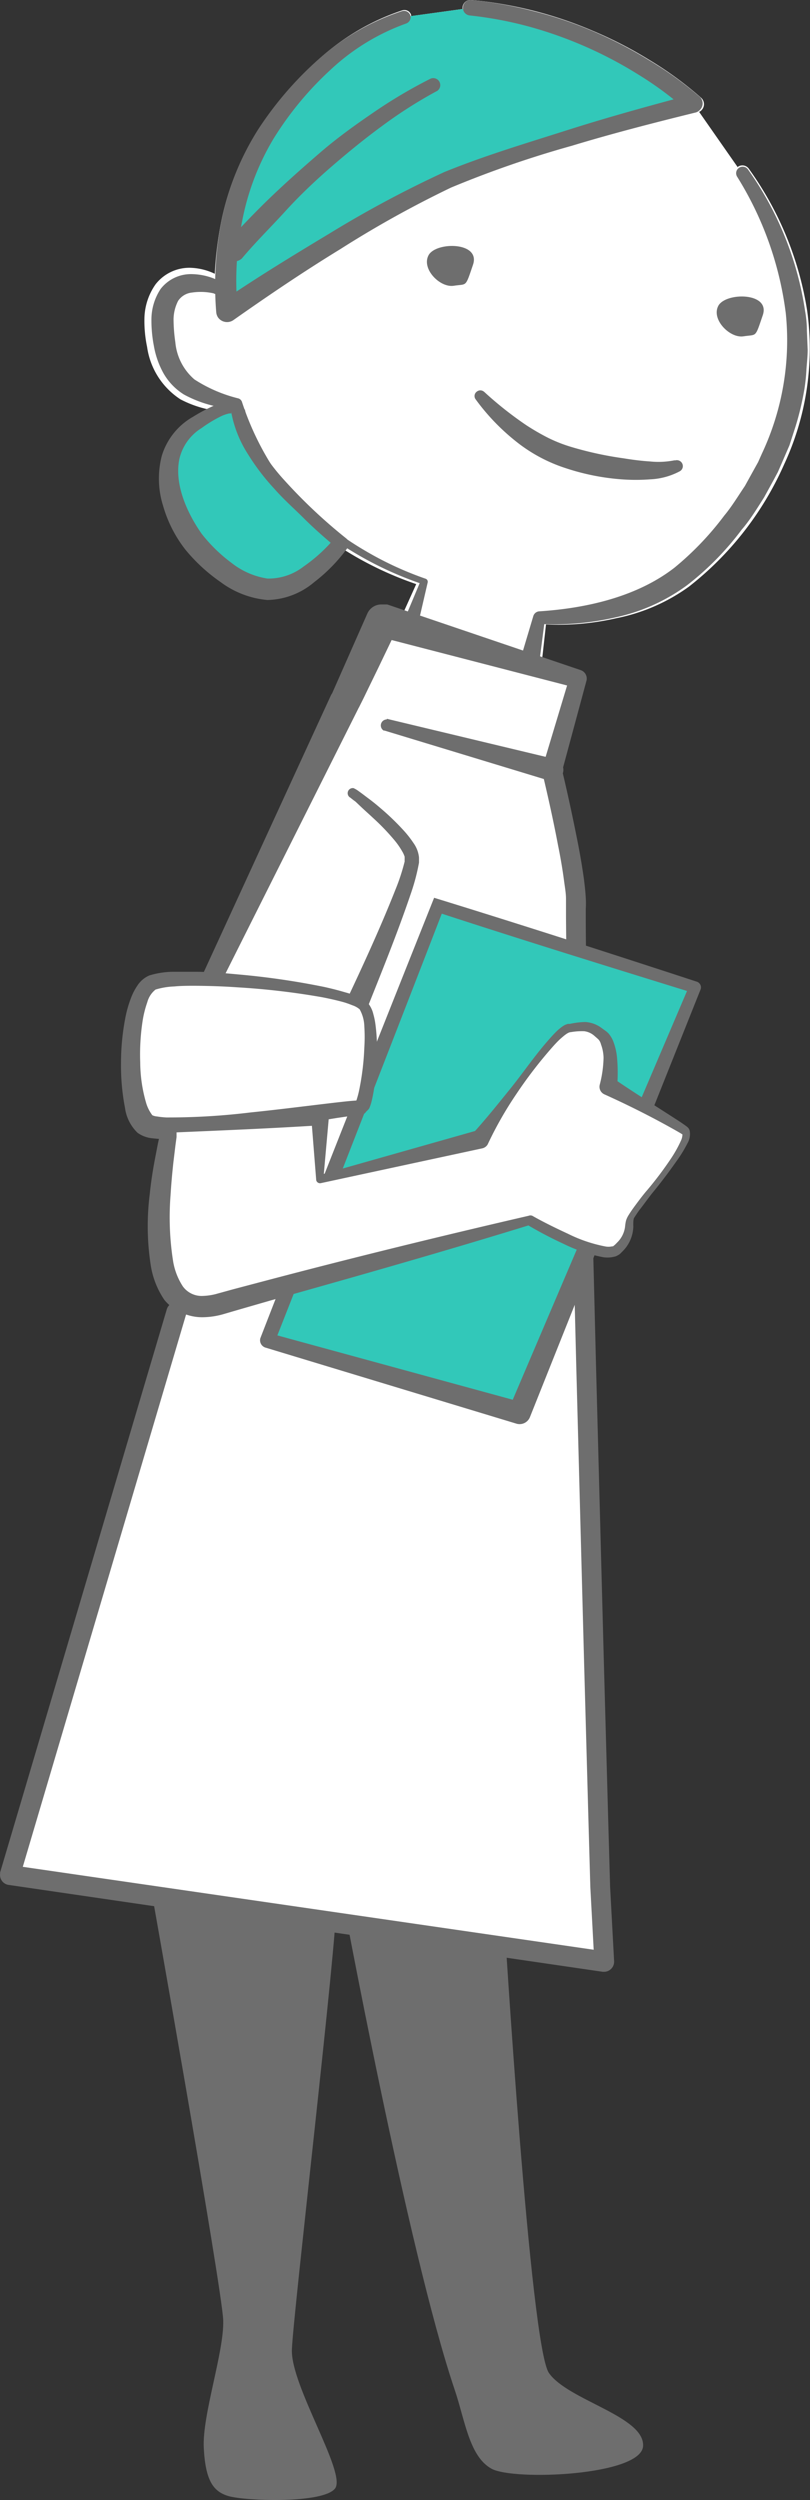
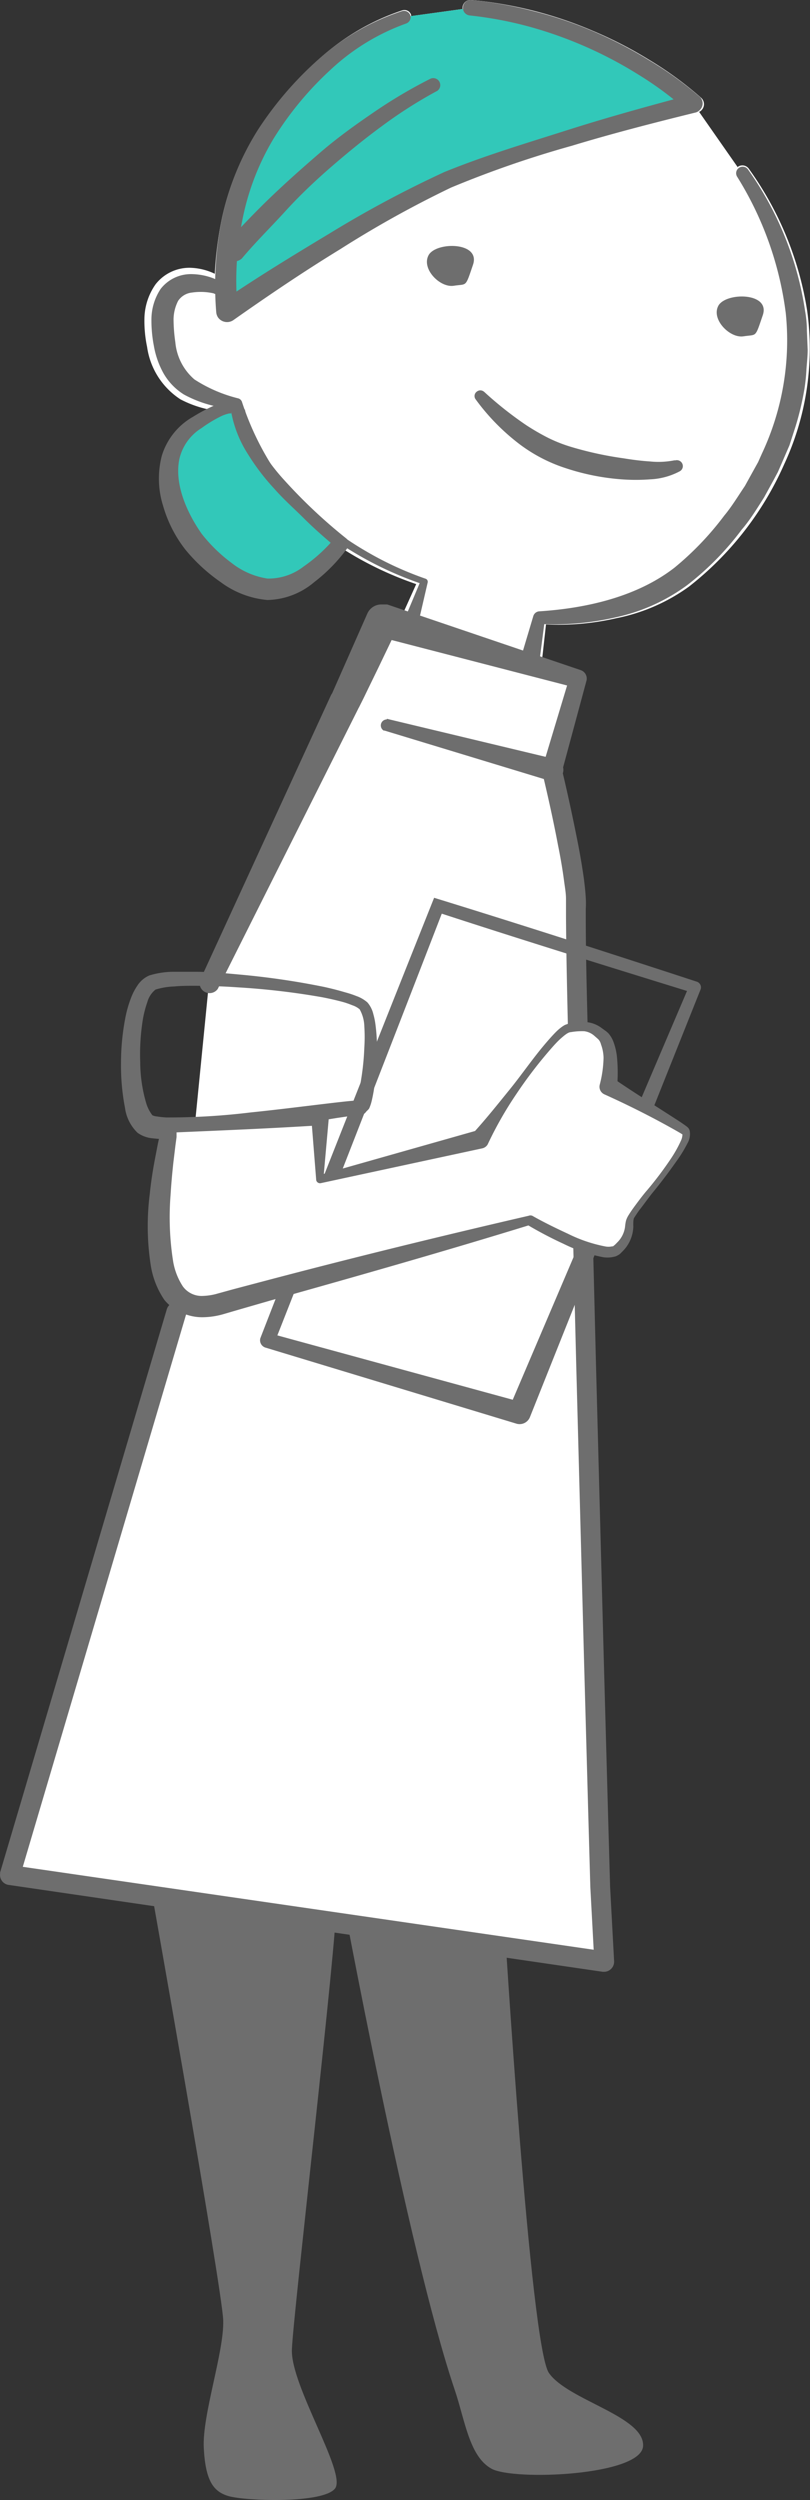
<svg xmlns="http://www.w3.org/2000/svg" viewBox="0 0 72.9 225">
  <rect x="0" y="0" width="72.9" height="225" fill="#333333" stroke="none" />
  <defs>
    <style>.cls-1{fill:#fff;}.cls-2{fill:#6e6e6e;}.cls-3{fill:#32c8b9;}</style>
  </defs>
  <title>アセット 19</title>
  <g id="レイヤー_2" data-name="レイヤー 2">
    <g id="img">
      <path class="cls-1" d="M72.65,28a29.78,29.78,0,0,0-5.24-12.79.71.71,0,0,0-1-.2s0,0,0,.06l-3.49-5a.64.64,0,0,0,.25-.19.77.77,0,0,0-.07-1.08L63,8.71a32,32,0,0,0-4.63-3.36,36.64,36.64,0,0,0-5-2.57A36.2,36.2,0,0,0,42.4,0a.72.72,0,0,0-.77.63,1.09,1.09,0,0,0,0,.18L37,1.45s0-.07,0-.11a.63.63,0,0,0-.79-.41,20.94,20.94,0,0,0-7.35,4.26,31.35,31.35,0,0,0-5.57,6.41A24.56,24.56,0,0,0,20,19.53a32.65,32.65,0,0,0-.67,5.11,5.44,5.44,0,0,0-2.25-.54A3.86,3.86,0,0,0,14,25.59a5.52,5.52,0,0,0-1,3,11.38,11.38,0,0,0,.24,2.64,6.74,6.74,0,0,0,3,4.71,9.79,9.79,0,0,0,4.53,1.12,27.82,27.82,0,0,0,2.49,5.08,20.08,20.08,0,0,0,4.1,4.66,30.47,30.47,0,0,0,5,3.5,31.06,31.06,0,0,0,5.1,2.27L36,55.81a1.07,1.07,0,0,0-.09.27,1,1,0,0,0,.84,1.21,1,1,0,0,0,1.14-.67l9.57,3.57.09-.11.12,0a1,1,0,0,0,1.14-.93l.33-2.95a23.23,23.23,0,0,0,6.33-.56A16.68,16.68,0,0,0,62,52.8a28.65,28.65,0,0,0,8.57-11A24.76,24.76,0,0,0,72.65,28Z" />
      <path class="cls-2" d="M30.75,170.36s5.92,32.13,10.17,44.71c.93,2.75,1.31,6,3.31,7.11s13.53.63,13.65-2.05-6.79-4.11-8.48-6.57-4-40.54-4-40.54Z" />
      <path class="cls-2" d="M13.35,168.6S20,206,20.09,208.83s-1.9,8.52-1.75,11.47.85,3.95,2.24,4.35c1.57.45,8.49.68,9.57-.68s-4-9.25-3.88-12.51,4.11-37.21,4-40.24S13.35,168.6,13.35,168.6Z" />
      <path class="cls-2" d="M19.22,26.4a5.33,5.33,0,0,0-1.94-.07,1.7,1.7,0,0,0-1.25.75,3.74,3.74,0,0,0-.41,1.65,14.77,14.77,0,0,0,.16,2.07,5,5,0,0,0,1.72,3.35,12.94,12.94,0,0,0,3.93,1.7h0a.49.49,0,0,1,.35.33,25.7,25.7,0,0,0,2.46,5.36A20.52,20.52,0,0,0,26,44c.32.37.64.73,1,1.08s.71.69,1.08,1a29.57,29.57,0,0,0,4.81,3.5,30,30,0,0,0,5.4,2.5h0a.29.29,0,0,1,.2.35v0l-.9,3.89A.63.63,0,1,1,36.34,56a.38.38,0,0,1,0-.1l1.54-3.68.2.37h0a31.67,31.67,0,0,1-10.56-6c-.39-.33-.77-.68-1.13-1s-.72-.72-1.07-1.11A21.14,21.14,0,0,1,23.51,42a26.35,26.35,0,0,1-2.64-5.54l.37.34h0a10.68,10.68,0,0,1-4.68-1.29,5.41,5.41,0,0,1-1.86-1.94,7.84,7.84,0,0,1-.85-2.43,12,12,0,0,1-.22-2.49A5,5,0,0,1,14.46,26a3.45,3.45,0,0,1,2.67-1.33,5.63,5.63,0,0,1,2.55.59.62.62,0,0,1-.38,1.18Z" />
      <path class="cls-2" d="M47,58.79,48,55.44a.6.6,0,0,1,.53-.42h0c4.33-.28,8.83-1.34,12.16-3.92a26.87,26.87,0,0,0,4.48-4.68c.7-.84,1.26-1.78,1.87-2.68l.79-1.43.4-.72.33-.74a24,24,0,0,0,2.16-12.66A30.41,30.41,0,0,0,66.34,15.9h0a.58.58,0,0,1,1-.62A29.41,29.41,0,0,1,72.46,28a10.05,10.05,0,0,1,.16,1.74l.07,1.75c0,.58-.07,1.16-.11,1.75A16.81,16.81,0,0,1,72.4,35a26.42,26.42,0,0,1-.81,3.41l-.54,1.67-.69,1.6-.35.8-.41.77-.84,1.53c-.64,1-1.24,2-2,2.88a26,26,0,0,1-4.91,5,16.8,16.8,0,0,1-6.44,2.9,24.54,24.54,0,0,1-6.91.59l.54-.42-.45,3.48a.85.85,0,1,1-1.68-.22Z" />
      <path class="cls-3" d="M36.38,1.53c-1.13.38-6.55,2.08-11.84,9.6S20.39,28,20.39,28,34.2,18.49,41.68,15.6c7.72-3,20.71-6.27,20.71-6.27a36.59,36.59,0,0,0-20-8.62" />
      <path class="cls-2" d="M36.57,2.11a19.64,19.64,0,0,0-6.81,4.16,29.41,29.41,0,0,0-5.14,6.21,22.7,22.7,0,0,0-2.83,7.44,27.68,27.68,0,0,0-.4,8l-1.56-.7C23.07,25,26.36,23,29.68,21A99.46,99.46,0,0,1,40,15.48C43.63,14,47.33,12.9,51,11.73s7.41-2.2,11.16-3.2h0l-.37,1.4a30.3,30.3,0,0,0-4.31-3.2A37.15,37.15,0,0,0,47.6,2.39a34.28,34.28,0,0,0-5.33-1h0a.68.68,0,0,1-.6-.76A.69.69,0,0,1,42.4,0,36.26,36.26,0,0,1,48,1a35.78,35.78,0,0,1,5.35,1.8,37.86,37.86,0,0,1,5,2.58A32,32,0,0,1,63,8.73.81.81,0,0,1,63,9.88a.77.77,0,0,1-.41.25h0c-3.73.92-7.47,1.88-11.16,3A93.67,93.67,0,0,0,40.6,16.88a95.5,95.5,0,0,0-10,5.56c-3.27,2-6.47,4.17-9.61,6.38l0,0a1,1,0,0,1-1.36-.24,1,1,0,0,1-.17-.49A29.84,29.84,0,0,1,20,19.55a24.43,24.43,0,0,1,3.24-7.91,31.32,31.32,0,0,1,5.56-6.42A21.12,21.12,0,0,1,36.18,1h0a.61.61,0,0,1,.76.4A.61.61,0,0,1,36.57,2.11Z" />
      <path class="cls-2" d="M39.31,8.2a40.74,40.74,0,0,0-4.87,3.1c-1.56,1.14-3.07,2.37-4.54,3.64S27,17.56,25.69,19,23,21.79,21.77,23.26h0A1,1,0,0,1,20.24,22l0,0c1.35-1.46,2.71-2.9,4.15-4.28s2.92-2.69,4.44-4,3.12-2.46,4.76-3.58a44.08,44.08,0,0,1,5.16-3.06.63.63,0,0,1,.57,1.12Z" />
      <path class="cls-3" d="M21.43,37s-.3-1.19-3.86,1.23-2.51,6.87-.57,10c1,1.54,4.44,5.12,7.63,4.93s6.12-4.17,6.12-4.17a53.14,53.14,0,0,1-6.5-6.35C21.62,39.36,21.43,37,21.43,37Z" />
      <path class="cls-2" d="M20.81,37.09a.43.43,0,0,0,0,.13l0,0,0,0,.05,0s0,0,0,0a.74.74,0,0,0-.28,0,3.47,3.47,0,0,0-.8.3,11.71,11.71,0,0,0-1.63,1,4.45,4.45,0,0,0-2,2.76c-.48,2.24.64,4.82,2,6.76a14,14,0,0,0,2.7,2.63,6.9,6.9,0,0,0,3.22,1.4,5.14,5.14,0,0,0,3.25-1.08,14.17,14.17,0,0,0,2.83-2.59h0l.11.87c-1-.84-2-1.71-2.9-2.61S25.58,45,24.7,44a20.14,20.14,0,0,1-2.4-3.15A10.55,10.55,0,0,1,20.81,37.09Zm1.24-.2a9.55,9.55,0,0,0,1.31,3.35,18.79,18.79,0,0,0,2.25,3,47.06,47.06,0,0,0,5.54,5.21.63.63,0,0,1,.12.87h0a14.85,14.85,0,0,1-3,3.08A6.71,6.71,0,0,1,24.06,54a8.28,8.28,0,0,1-4.2-1.61,15.52,15.52,0,0,1-3.18-2.93,11.56,11.56,0,0,1-2-3.93,8.17,8.17,0,0,1-.12-4.5,6.05,6.05,0,0,1,2.83-3.53,14.71,14.71,0,0,1,1.89-1,4.51,4.51,0,0,1,1.11-.35,2,2,0,0,1,.73,0,1.25,1.25,0,0,1,.71.38l.1.14,0,.09A1,1,0,0,1,22.05,36.89Z" />
      <path class="cls-1" d="M15.87,118.08.9,168.75l53.49,7.77-.38-7.1s-2.35-85-2.16-87.72-2.17-12.41-2.17-12.41L52,61.05,34.42,55.84s-3.2,7-3.39,7.3L18.79,88.62" />
      <path class="cls-2" d="M16.74,118.33,1.76,169,1,167.86l53.49,7.77-1,.94-.36-6.72-.19-6.73-.37-13.43-.71-26.86L51.19,96c-.09-4.49-.22-8.92-.25-13.48v-.87c0-.24,0-.47,0-.74,0-.51-.09-1-.17-1.59-.14-1.08-.33-2.18-.55-3.26-.41-2.18-.9-4.37-1.41-6.52h0v0a.82.82,0,0,1,0-.44l2.47-8.21h0l.52,1L34,57.28h0l1.79-.81L34.05,60.1l-.88,1.81-.44.91-.23.46-.12.24-.07.14-.14.23.1-.16L19.6,89A.9.9,0,0,1,18,88.23L29.8,62.54l.1-.16,3.16-7.16a1.38,1.38,0,0,1,1.25-.82h.54l17.41,5.91h0a.8.8,0,0,1,.51,1h0l-2.23,8.27v-.46h0c.53,2.2,1,4.39,1.44,6.61.22,1.11.41,2.22.57,3.36.07.57.14,1.14.17,1.74a7.33,7.33,0,0,1,0,.94v.81c0,4.4.16,8.93.25,13.39l.67,26.86.71,26.85.37,13.43.19,6.71.36,6.69a.91.91,0,0,1-.85.95h-.18L.77,169.64a.9.9,0,0,1-.76-1l0-.12,15-50.68a.9.9,0,1,1,1.73.51Z" />
-       <path class="cls-2" d="M31.84,70.94a2.38,2.38,0,0,1,.42.25l.29.21.57.43c.38.28.75.58,1.11.89a22.56,22.56,0,0,1,2.08,2,9.42,9.42,0,0,1,.93,1.19,2.66,2.66,0,0,1,.47,1.26l0,.47a18.52,18.52,0,0,1-.75,2.83c-1.21,3.57-2.61,7-4,10.49a1,1,0,0,1-1.31.54,1,1,0,0,1-.54-1.3l0,0v0c1.58-3.35,3.14-6.74,4.49-10.16a18.27,18.27,0,0,0,.82-2.51,1.57,1.57,0,0,1,0-.23,1.48,1.48,0,0,1,0-.19,2.4,2.4,0,0,0-.23-.5,6.74,6.74,0,0,0-.74-1.05,20.26,20.26,0,0,0-1.88-1.95c-.34-.32-.68-.62-1-.92L32,72.15l-.27-.2c-.07-.07-.2-.14-.16-.14a.46.46,0,0,1,.29-.87Z" />
      <path class="cls-2" d="M34.81,64.69,50,68.33a1,1,0,0,1-.47,1.94h-.06L34.6,65.75l-.07,0a.54.54,0,0,1,.28-1Z" />
      <path class="cls-2" d="M40.83,25.72c-1.23.19-2.92-1.52-2.26-2.75s4.71-1.23,4,.86S42.05,25.53,40.83,25.72Z" />
      <path class="cls-2" d="M66.91,30.27c-1.22.19-2.92-1.52-2.26-2.75s4.71-1.23,4,.85S68.14,30.08,66.91,30.27Z" />
      <path class="cls-2" d="M43.56,35.25a32.47,32.47,0,0,0,3.78,3,20.85,20.85,0,0,0,2,1.16,13.27,13.27,0,0,0,2.16.84,31.48,31.48,0,0,0,4.64,1c.79.13,1.58.23,2.36.28a7.4,7.4,0,0,0,2.19-.1l.1,0a.54.54,0,0,1,.65.39.53.53,0,0,1-.25.59,6.24,6.24,0,0,1-2.67.73,17.22,17.22,0,0,1-2.59,0,20.78,20.78,0,0,1-5-1,14.1,14.1,0,0,1-4.6-2.5,19.39,19.39,0,0,1-3.53-3.71.49.49,0,0,1,.12-.69.5.5,0,0,1,.62,0Z" />
-       <polygon class="cls-3" points="39.42 81.51 62.55 88.86 46.76 127.17 24.07 120.63 39.42 81.51" />
      <path class="cls-2" d="M39.07,80.8c7.92,2.44,15.85,5,23.64,7.55a.54.54,0,0,1,.35.68v0L47.69,127.55a1,1,0,0,1-1.21.58l-22.6-6.85h0a.69.69,0,0,1-.45-.84l0,0C28.57,107.19,33.81,94,39.07,80.8Zm.69,1.43c-5,12.93-10,25.77-15.07,38.65l-.44-.89L47,126.21l-1.2.58L62.06,88.65l.33.71C54.76,87,47.27,84.68,39.76,82.23Z" />
-       <path class="cls-1" d="M13.71,88.43c2.45-1,17.8.47,19,2.18s.24,9.26-.38,9.09-17.27,2.81-19.21,1.51S11.26,89.47,13.71,88.43Z" />
      <path class="cls-2" d="M13.44,87.79a7.53,7.53,0,0,1,2.13-.33c.66,0,1.32,0,2,0,1.31,0,2.6.12,3.89.24a69,69,0,0,1,7.7,1.12c.64.14,1.27.3,1.91.49a9.09,9.09,0,0,1,1,.33,3.06,3.06,0,0,1,1,.58,2.48,2.48,0,0,1,.53,1.05,6.55,6.55,0,0,1,.2,1,16.76,16.76,0,0,1,.13,2,24.8,24.8,0,0,1-.3,3.94c-.06.33-.12.66-.21,1a3.49,3.49,0,0,1-.2.56A1.44,1.44,0,0,1,33,100l-.09.11a.72.72,0,0,1-.66.26l-.1,0h0c-.55.05-1.23.16-1.85.25-2.53.41-5.08.83-7.64,1.18a60.26,60.26,0,0,1-7.82.72,10.1,10.1,0,0,1-1.07-.07,2.73,2.73,0,0,1-1.39-.5,3.82,3.82,0,0,1-1.13-2.24,20.13,20.13,0,0,1-.36-4,21.55,21.55,0,0,1,.37-4,10.64,10.64,0,0,1,.57-2,5.31,5.31,0,0,1,.53-1A2.43,2.43,0,0,1,13.44,87.79ZM14,89.06a2.16,2.16,0,0,0-.74,1.13,9.52,9.52,0,0,0-.43,1.73,19.83,19.83,0,0,0-.21,3.7,13.27,13.27,0,0,0,.52,3.6,3.44,3.44,0,0,0,.57,1.15,1.14,1.14,0,0,0,.42.11,7.15,7.15,0,0,0,.85.09,60.92,60.92,0,0,0,7.56-.45c2.55-.26,5.09-.59,7.66-.89.65-.07,1.25-.15,2-.19h.24l.08,0h0l-.07,0a.64.64,0,0,0-.34.07.31.31,0,0,0-.11.09h0s0,0,0,0a1.61,1.61,0,0,0,.13-.33,8.08,8.08,0,0,0,.22-.88,23.3,23.3,0,0,0,.44-3.73,14.52,14.52,0,0,0,0-1.87,3.33,3.33,0,0,0-.42-1.55,1.94,1.94,0,0,0-.67-.37,7.41,7.41,0,0,0-.87-.3c-.6-.16-1.22-.3-1.84-.42a66.48,66.48,0,0,0-7.6-.89c-1.27-.09-2.55-.13-3.81-.14-.64,0-1.27,0-1.89.06A6.57,6.57,0,0,0,14,89.06Z" />
      <path class="cls-1" d="M15.23,101.46a48.55,48.55,0,0,0-1,9.7c.19,4.36,1.42,7.41,5.64,6.17s27.7-7.5,27.7-7.5,6.5,3.79,7.81,2.66a3.57,3.57,0,0,0,1.23-2.66,20.49,20.49,0,0,1,1.88-2.65s4-4.73,3.11-5.4-6.94-4.06-6.94-4.06.63-3.61-.5-4.56-1.49-.87-3-.64-8,10-8,10l-14.41,3.6,0-5.72Z" />
      <path class="cls-2" d="M15.73,101.92a.41.41,0,0,0,.16-.21c0-.07,0,0,0,.05l0,.2,0,.38-.1.74-.18,1.49c-.11,1-.2,2-.26,3a25.45,25.45,0,0,0,.21,5.81,5.9,5.9,0,0,0,.9,2.4,2.09,2.09,0,0,0,1.84.85,5.23,5.23,0,0,0,1.25-.2l1.45-.4,2.95-.78c7.84-2.07,15.71-4,23.62-5.83h0a.45.45,0,0,1,.34,0c1,.57,2.13,1.12,3.21,1.62a13,13,0,0,0,3.31,1.13,1.57,1.57,0,0,0,.67,0s0,0,.07,0l.15-.12c.1-.09.19-.19.28-.28a2.39,2.39,0,0,0,.66-1.41,3.66,3.66,0,0,1,.08-.5,2,2,0,0,1,.24-.51c.17-.28.35-.53.53-.78.37-.5.74-1,1.13-1.45a31.82,31.82,0,0,0,2.18-2.9,11.08,11.08,0,0,0,.85-1.53,1.42,1.42,0,0,0,.15-.59v0s0,0,0,0l0,0-.17-.11-.38-.22c-2.1-1.19-4.28-2.29-6.5-3.29h0l0,0a.75.75,0,0,1-.39-.87,10.39,10.39,0,0,0,.34-2.42A3.67,3.67,0,0,0,54.09,94a1.09,1.09,0,0,0-.18-.39l-.06-.07-.11-.1-.23-.2a1.69,1.69,0,0,0-.92-.43,5.71,5.71,0,0,0-1.2.08c-.25,0-.57.27-.88.54s-.6.59-.88.91a39.56,39.56,0,0,0-3.15,4.11A33.16,33.16,0,0,0,43.89,103h0a.76.76,0,0,1-.48.35h0l-14.52,3.13h0a.35.35,0,0,1-.43-.26.09.09,0,0,1,0,0v0L28,100.42h0l.91.85C24.53,101.55,20.19,101.73,15.73,101.92Zm-1-.93c4.58-.5,9.29-1,14-1.42h0a.81.81,0,0,1,.88.73v.12h0l-.51,5.72-.45-.35h0L43,101.72l-.5.35h0c1.2-1.31,2.28-2.67,3.36-4s2.08-2.8,3.22-4.14c.29-.34.58-.67.9-1a4.8,4.8,0,0,1,.53-.47,2.84,2.84,0,0,1,.34-.22l.25-.09.18,0a7.14,7.14,0,0,1,1.39-.17,2.71,2.71,0,0,1,1.46.53l.29.21.14.1.18.16a2.49,2.49,0,0,1,.45.73,5.56,5.56,0,0,1,.34,1.44,15.18,15.18,0,0,1,0,2.78L55.12,97h0c2,1.38,4.09,2.66,6.14,4l.39.27.2.15,0,0,.1.1a.73.73,0,0,1,.12.23,1.68,1.68,0,0,1-.21,1.17,11.77,11.77,0,0,1-1,1.62c-.7,1-1.46,2-2.23,2.93-.37.48-.74,1-1.09,1.44-.17.24-.34.49-.49.73A1.45,1.45,0,0,0,57,110a3.85,3.85,0,0,0,0,.4,3.3,3.3,0,0,1-.7,1.92,4.14,4.14,0,0,1-.35.38,1.7,1.7,0,0,1-.19.18,2.11,2.11,0,0,1-.32.18,2.56,2.56,0,0,1-1.14.09,13.93,13.93,0,0,1-3.59-1.21,35.17,35.17,0,0,1-3.27-1.72l.34,0h0c-7.75,2.39-15.55,4.61-23.35,6.8l-2.91.84-1.47.43a7,7,0,0,1-1.75.26,4.36,4.36,0,0,1-1.91-.39A4,4,0,0,1,14.8,117a7.63,7.63,0,0,1-1.25-3.24,23,23,0,0,1-.07-6.31c.1-1,.26-2.05.45-3.06l.29-1.51.17-.75.09-.37,0-.18,0-.13A1,1,0,0,1,14.73,101Z" />
    </g>
  </g>
</svg>